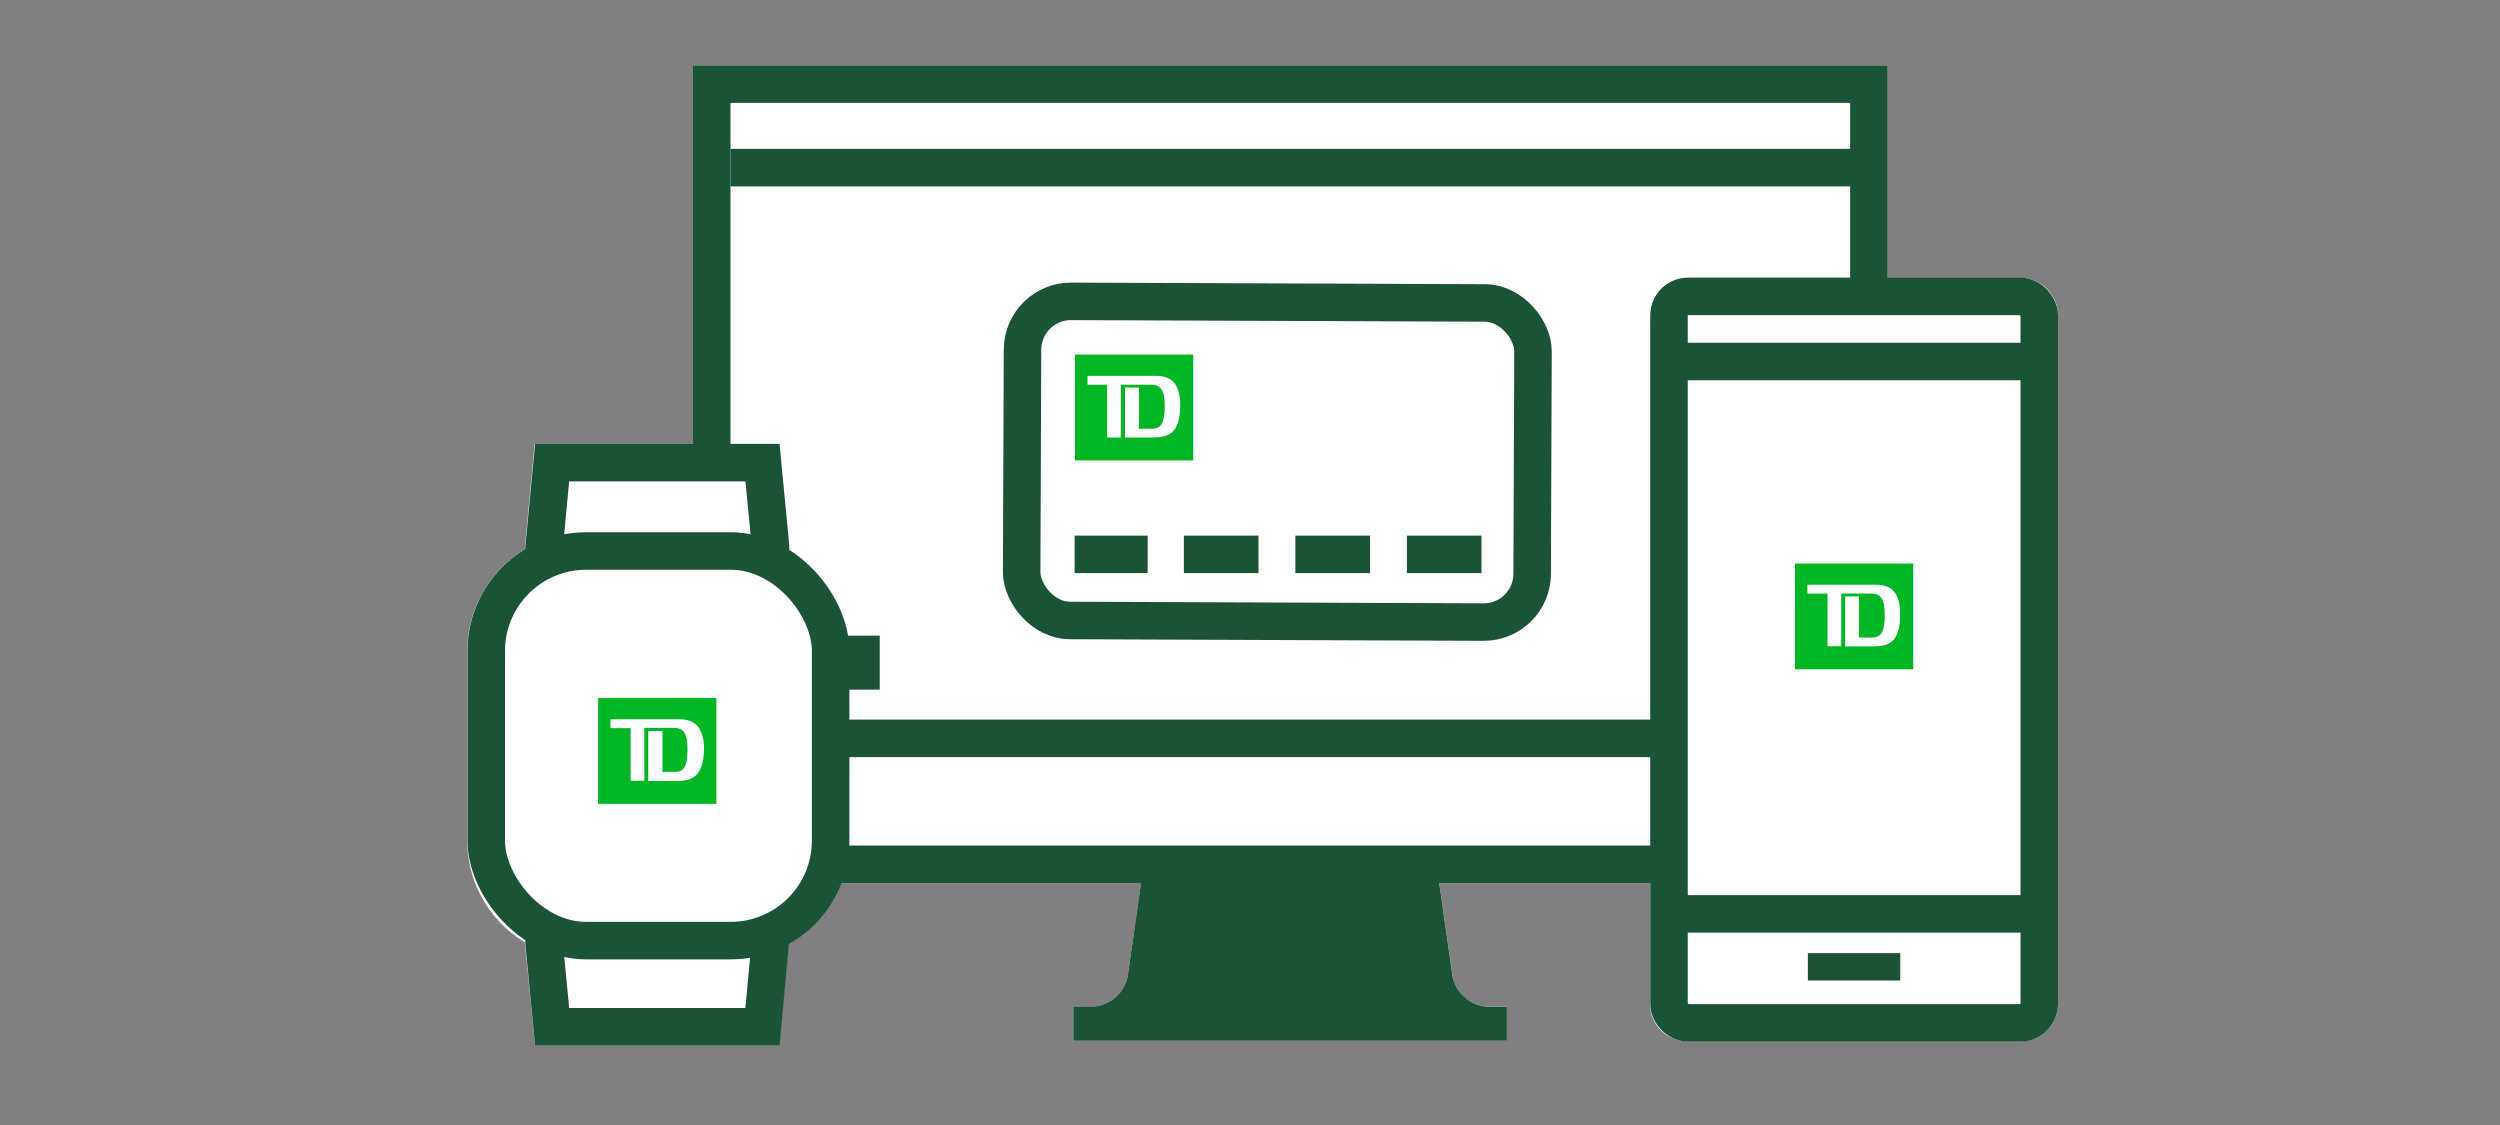
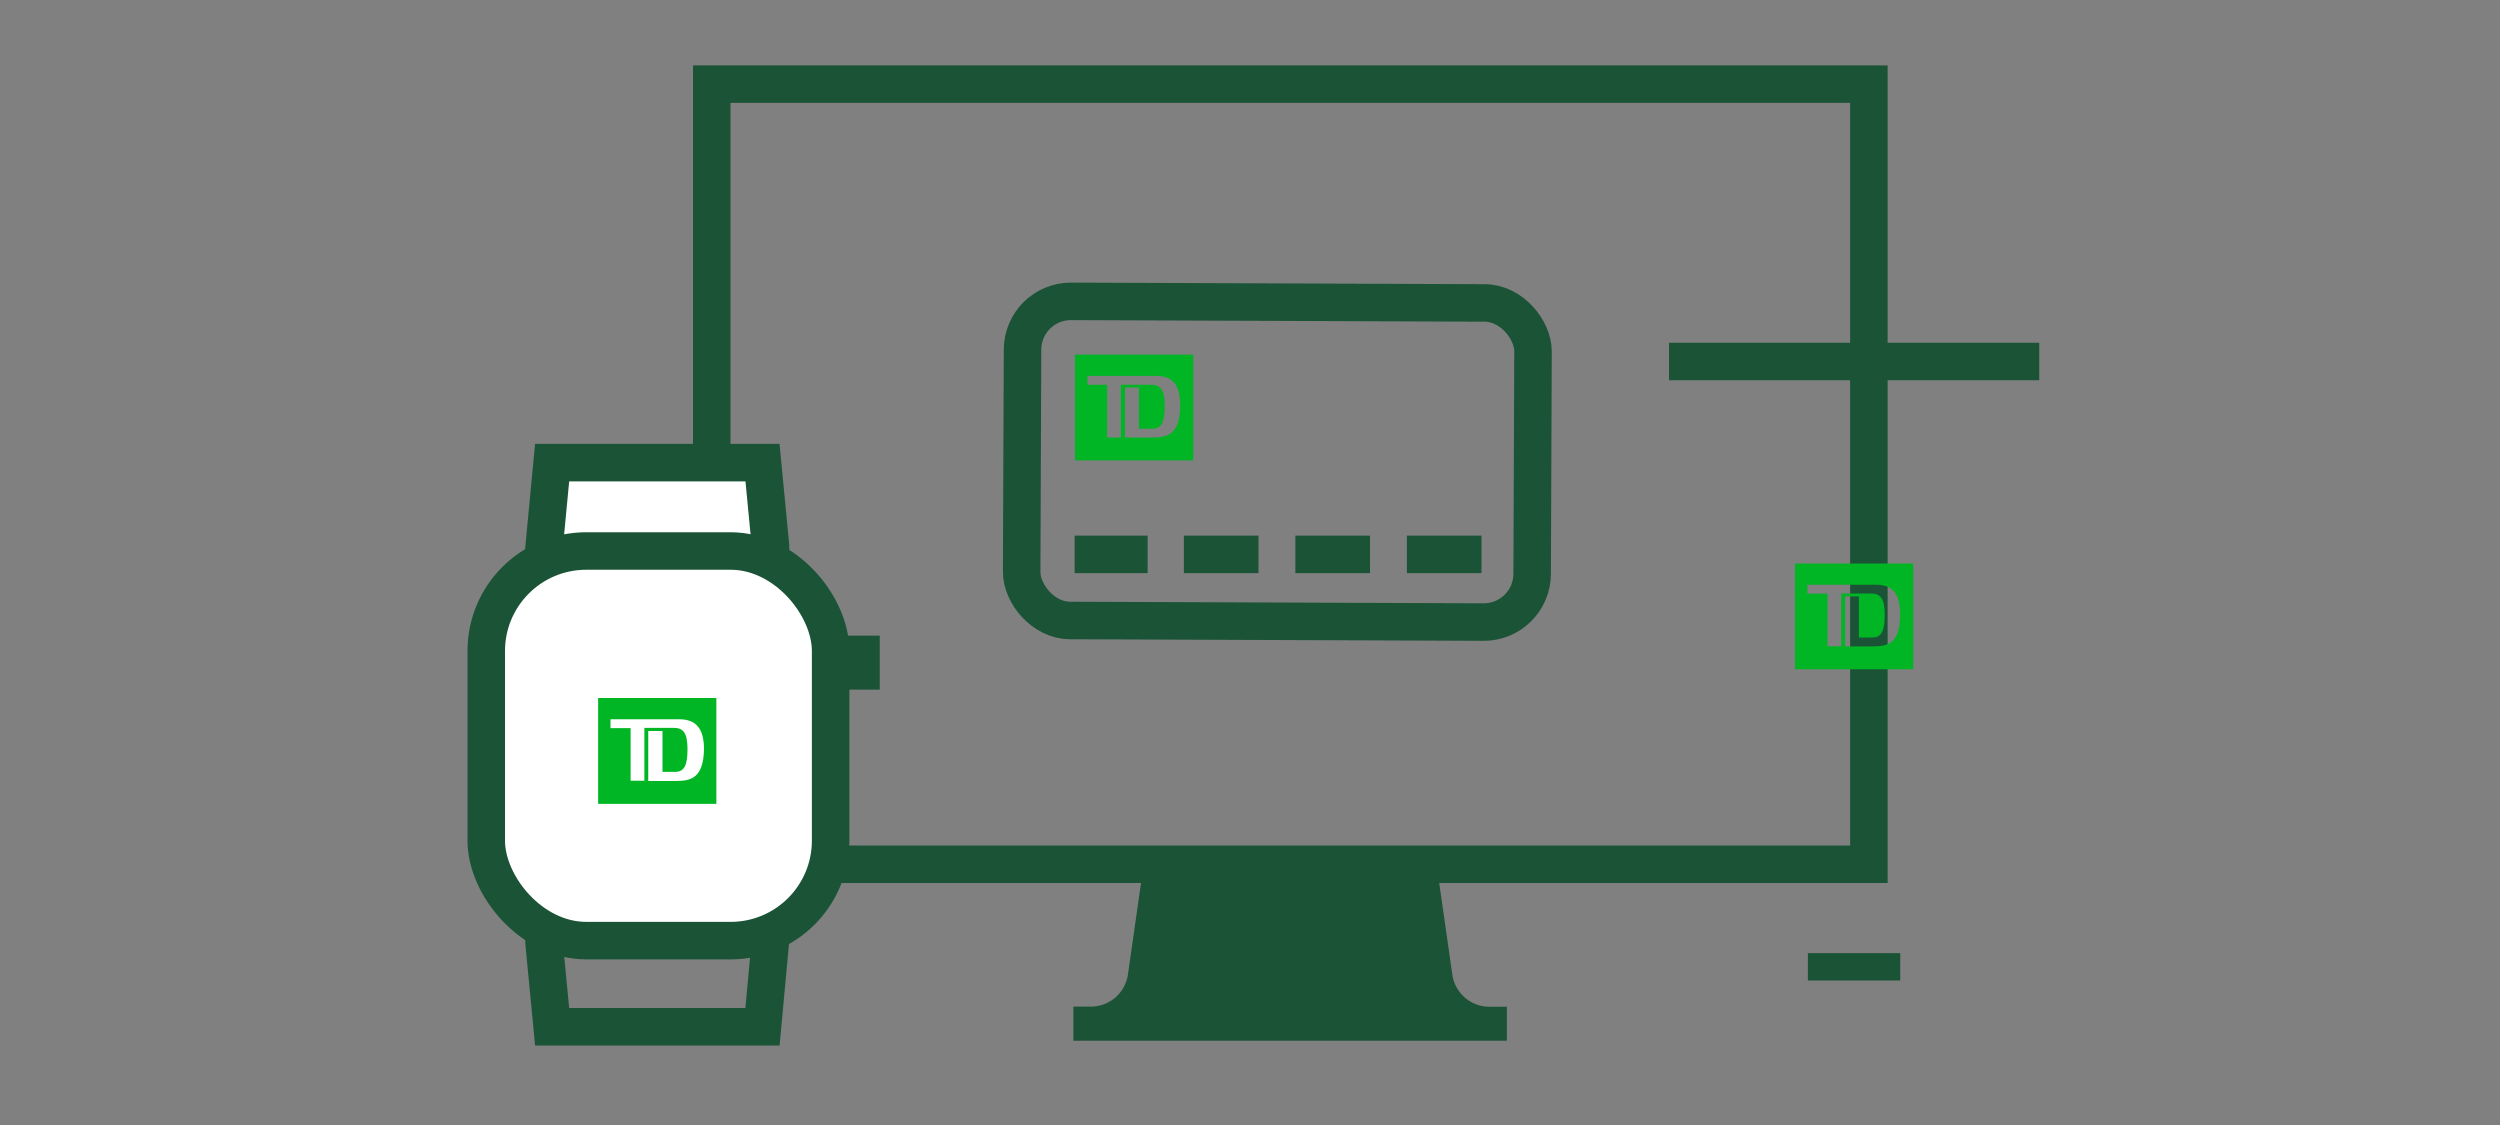
<svg xmlns="http://www.w3.org/2000/svg" viewBox="0 0 200 90">
  <rect x="0" y="0" width="200" height="90" fill="#808080" stroke="none" />
  <defs>
    <style>.cls-1,.cls-10,.cls-8,.cls-9{fill:#fff;}.cls-2,.cls-4,.cls-6,.cls-7{fill:none;}.cls-10,.cls-2,.cls-4,.cls-6,.cls-7,.cls-8,.cls-9{stroke:#1a5336;stroke-width:3px;}.cls-10,.cls-2,.cls-9{stroke-linecap:round;}.cls-2,.cls-6,.cls-7,.cls-8,.cls-9{stroke-miterlimit:10;}.cls-3{fill:#1a5336;}.cls-10,.cls-4{stroke-linejoin:bevel;}.cls-5{fill:#00b624;}.cls-6{stroke-linecap:square;}</style>
  </defs>
  <title>devices_smp_200x90</title>
  <g id="FLT_ART_WORKS" data-name="FLT ART WORKS">
-     <path class="cls-1" d="M164.64,25.23V80.31a3,3,0,0,1-3,3H135a3,3,0,0,1-3-3V70.64H115.14L116.2,78a2.93,2.93,0,0,0,2.91,2.53h1.44v2.73H85.88V80.54h1.44A3,3,0,0,0,90.23,78l1.06-7.37h-24a9.56,9.56,0,0,1-4.2,4.88l-.75,8.12H42.81L42,75.51a.48.48,0,0,1,0-.12,9.52,9.52,0,0,1-4.62-8.14V52.08A9.5,9.5,0,0,1,42,43.94v-.23l.77-8.2H55.45V5.23H151v17h10.61A3,3,0,0,1,164.64,25.23Z" />
    <polyline class="cls-2" points="61.64 75.21 61 82.14 44.17 82.14 43.52 75.37" />
    <rect class="cls-3" x="67.39" y="50.85" width="2.99" height="4.32" />
    <rect class="cls-2" x="56.94" y="6.73" width="92.57" height="62.41" />
    <path class="cls-3" d="M116.19,78l-1.11-7.76H91.34L90.23,78a3,3,0,0,1-2.92,2.53H85.87v2.73h34.68V80.54h-1.44A3,3,0,0,1,116.19,78Z" />
-     <line class="cls-4" x1="58.44" y1="59.07" x2="149.51" y2="59.07" />
-     <line class="cls-4" x1="58.44" y1="13.41" x2="149.51" y2="13.41" />
    <path class="cls-5" d="M86,28.37v8.46h9.46V28.37ZM92.18,35H90V31h1.11V34.3h1.07c.73,0,1-.51,1-1.82s-.35-1.7-1.1-1.7H89.67V35h-1.1V30.78H87v-.71h5.48c1.32,0,1.94.69,1.94,2.4C94.38,34.73,93.45,35,92.18,35Z" />
    <rect class="cls-6" x="81.77" y="24.17" width="40.84" height="25.53" rx="3.87" ry="3.87" transform="translate(0.14 -0.39) rotate(0.22)" />
    <line class="cls-7" x1="85.97" y1="44.35" x2="91.81" y2="44.35" />
    <line class="cls-7" x1="94.71" y1="44.35" x2="100.68" y2="44.35" />
    <line class="cls-7" x1="103.63" y1="44.35" x2="109.6" y2="44.35" />
    <line class="cls-7" x1="112.55" y1="44.35" x2="118.52" y2="44.35" />
-     <rect class="cls-8" x="133.52" y="23.71" width="29.62" height="58.12" rx="1.52" ry="1.52" />
    <line class="cls-7" x1="133.52" y1="28.92" x2="163.14" y2="28.92" />
-     <line class="cls-7" x1="133.52" y1="73.11" x2="163.14" y2="73.11" />
    <rect class="cls-3" x="144.63" y="76.25" width="7.39" height="2.19" />
    <path class="cls-5" d="M143.6,45.08v8.46h9.46V45.08Zm6.21,6.63h-2.2v-4h1.1V51h1.07c.73,0,1-.51,1-1.82s-.35-1.7-1.09-1.7H147.3v4.22h-1.1V47.49h-1.61v-.71h5.48c1.32,0,1.94.68,1.94,2.4C152,51.44,151.08,51.71,149.81,51.71Z" />
    <polyline class="cls-9" points="43.52 44.7 43.52 43.85 44.17 37.01 61 37.01 61.64 43.67 61.64 44.7" />
    <rect class="cls-10" x="38.9" y="44.08" width="27.55" height="31.17" rx="8" ry="8" />
    <path class="cls-5" d="M47.85,55.84v8.47h9.46V55.84Zm6.21,6.64h-2.2v-4H53v3.27H54c.74,0,1-.51,1-1.82s-.35-1.7-1.09-1.7H51.55v4.23h-1.1V58.25H48.84v-.71h5.48c1.32,0,2,.69,2,2.4C56.27,62.2,55.33,62.48,54.06,62.48Z" />
  </g>
</svg>